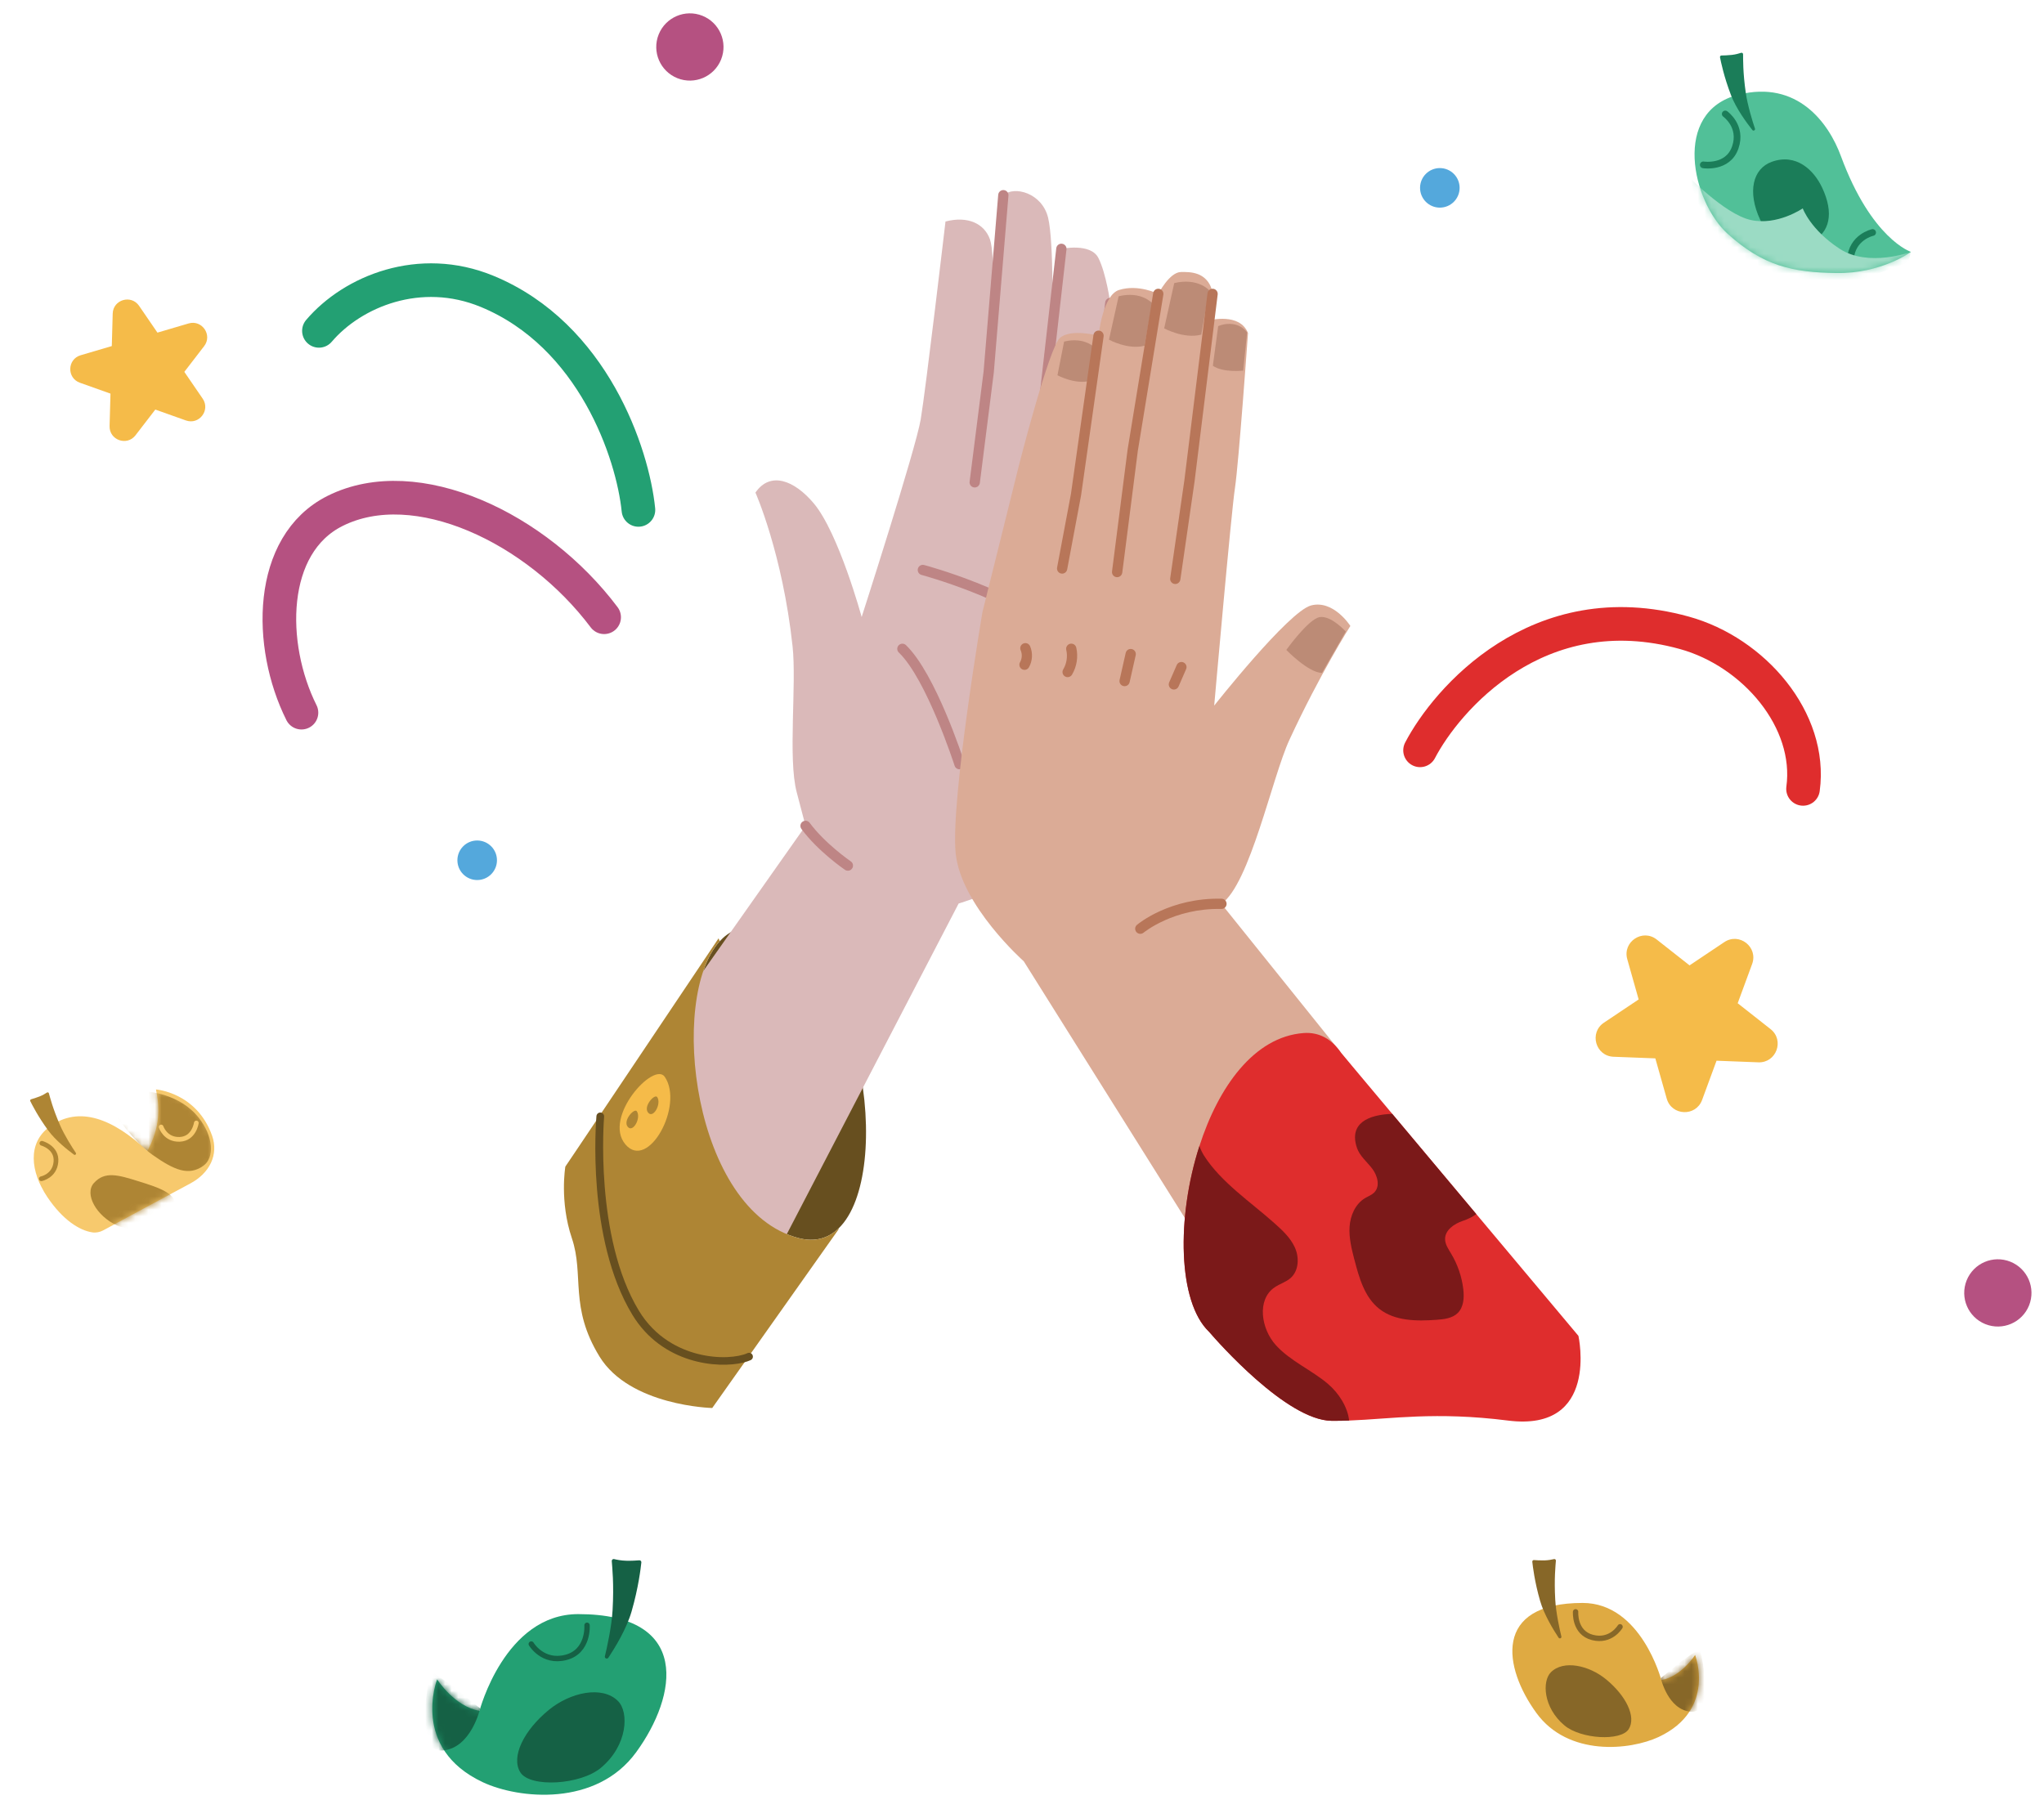
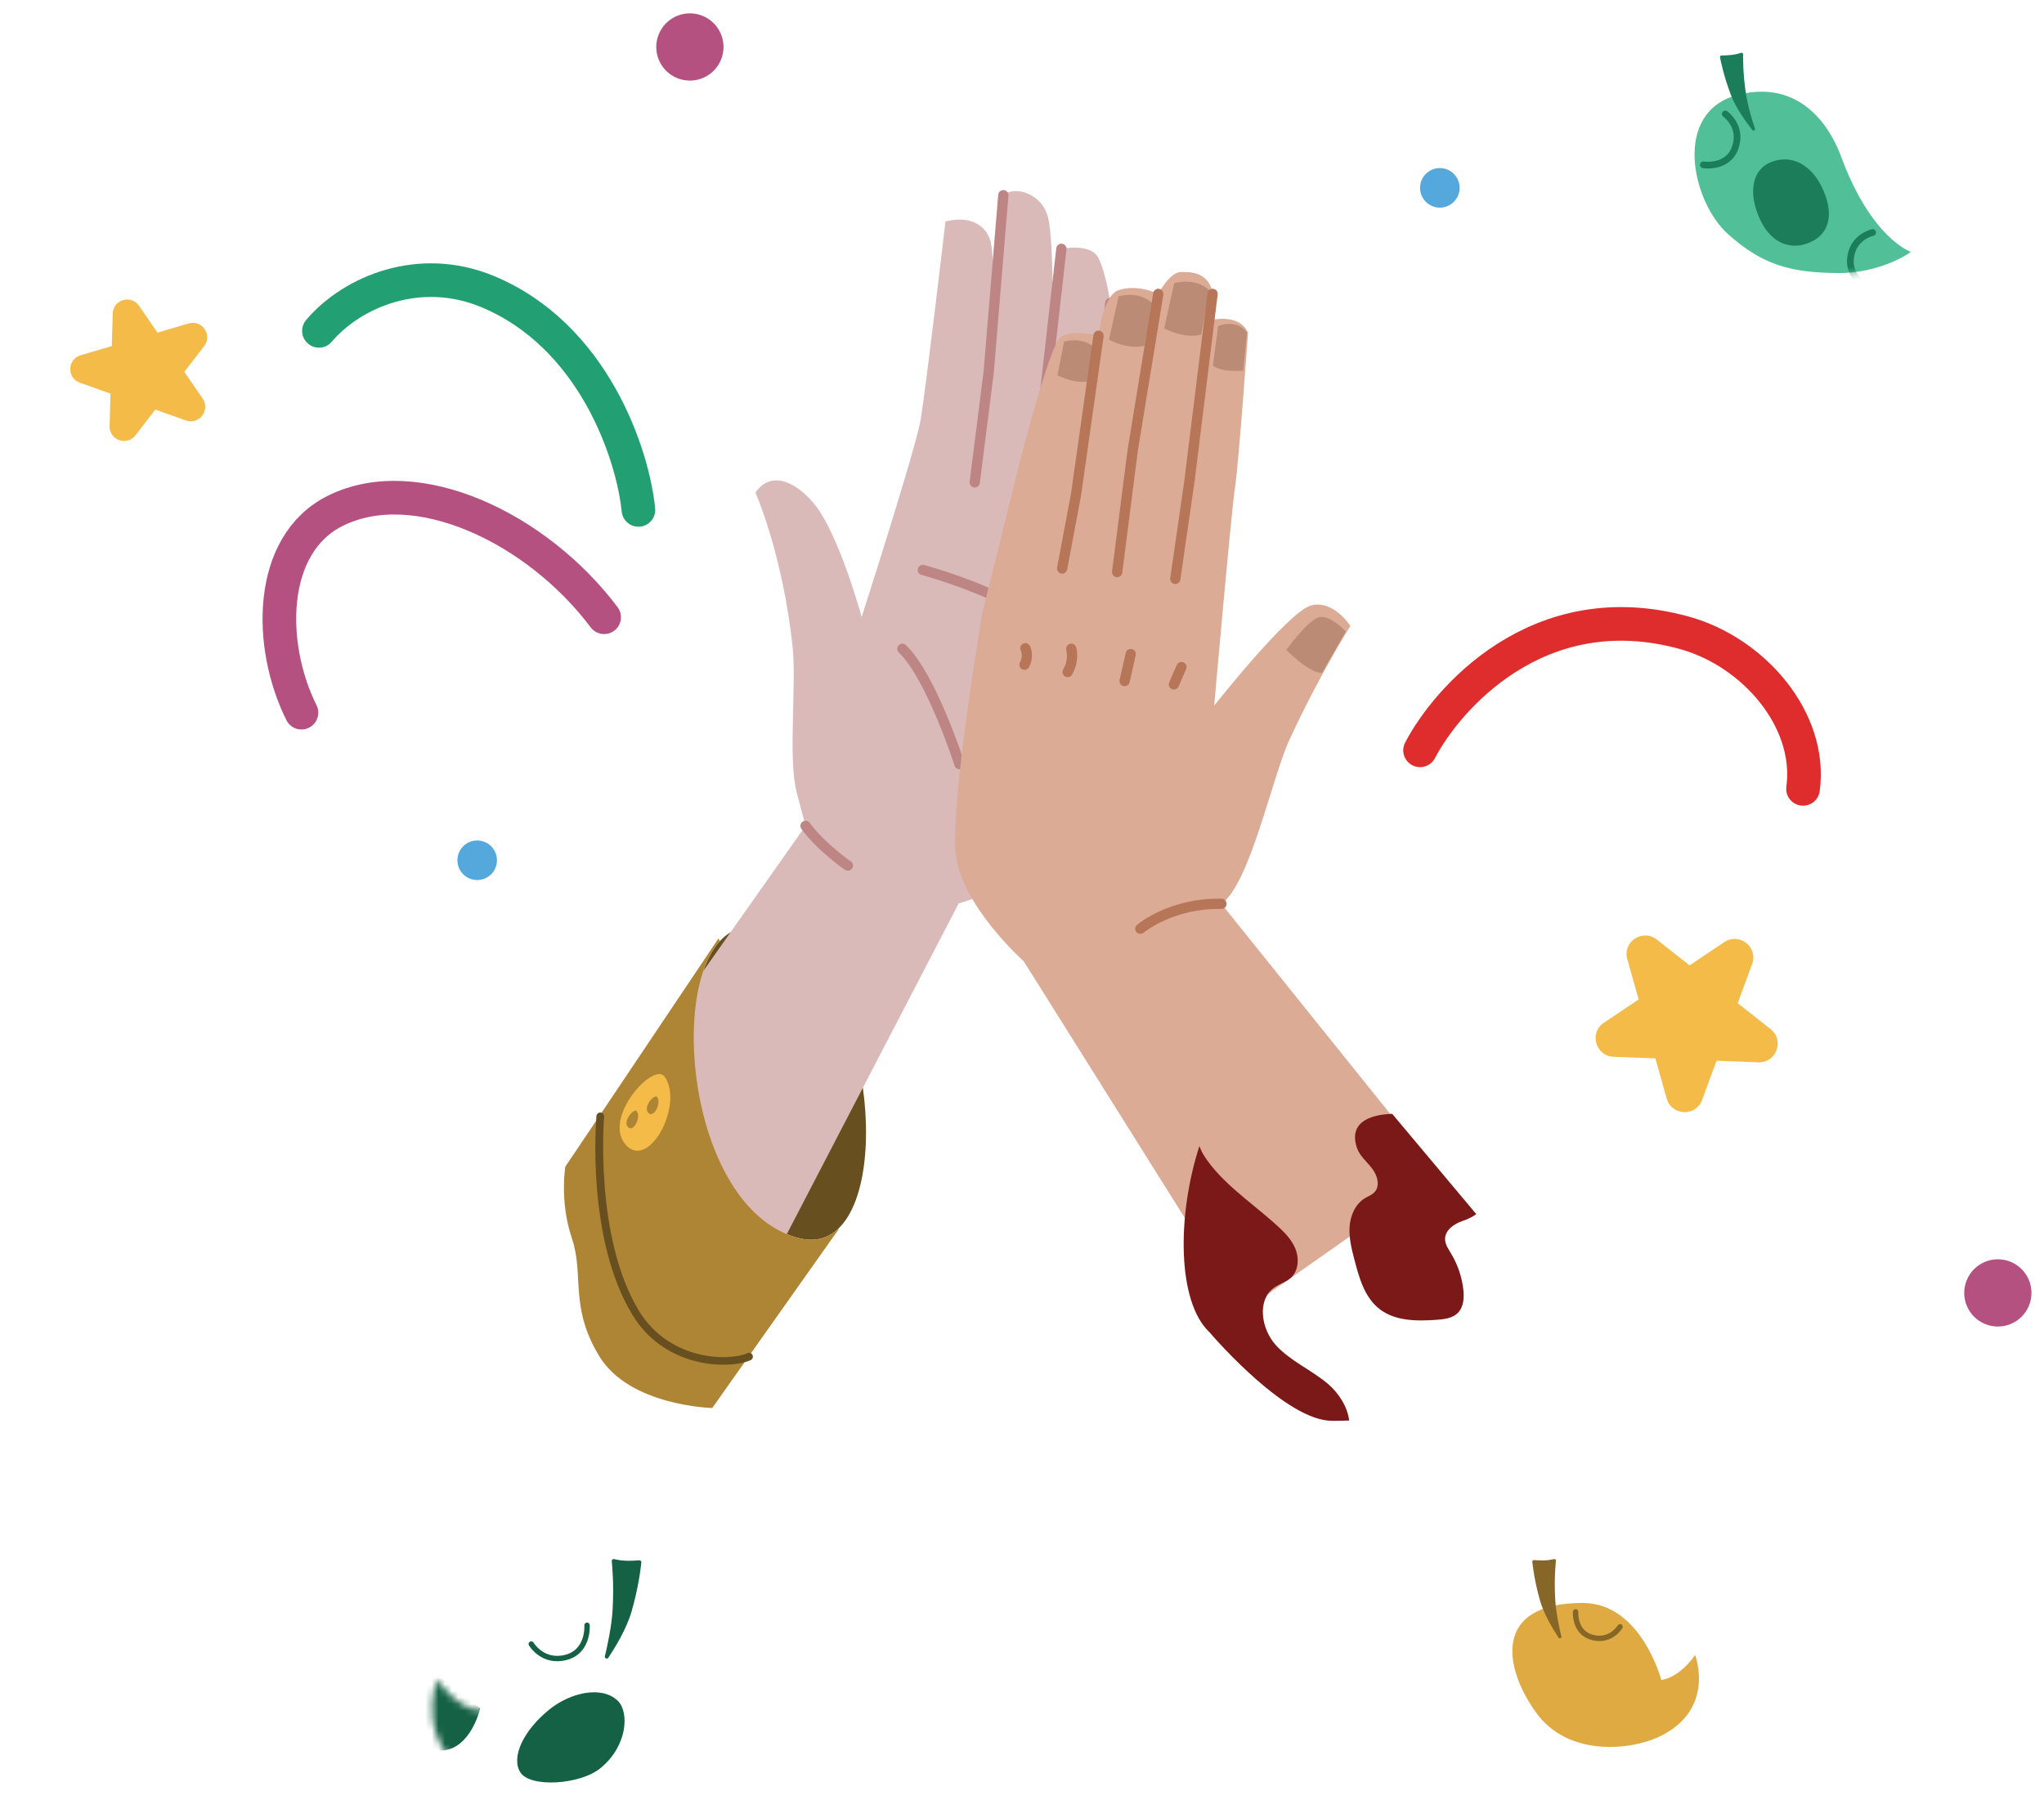
<svg xmlns="http://www.w3.org/2000/svg" width="310" height="273" viewBox="0 0 310 273" fill="none">
  <circle cx="303.001" cy="196.126" r="2.55" transform="rotate(21.79 303.001 196.126)" fill="#C16D95" stroke="#B55181" stroke-width="5.101" />
  <circle cx="72.371" cy="130.496" r="3" fill="#54A8DC" />
  <circle cx="218.371" cy="28.496" r="3" fill="#54A8DC" />
  <circle cx="104.63" cy="7.126" r="2.55" transform="rotate(21.79 104.63 7.126)" fill="#C16D95" stroke="#B55181" stroke-width="5.101" />
  <path d="M121.156 187.82C123.604 188.448 125.6 187.846 127.157 186.364C135.814 178.114 130.812 142.619 114.396 140.722C112.292 140.477 110.545 141.261 109.159 142.777C101.314 151.383 105.098 183.696 121.156 187.82Z" fill="#674F1F" />
  <path d="M114.573 74.722C114.573 74.722 118.673 83.918 120.203 98.029C120.838 103.872 119.482 115.046 120.828 120.162L122.171 125.279L85.742 176.986L115.854 193.897L145.391 137.057C145.391 137.057 155.605 134.026 157.798 130.082C159.987 126.14 166.778 100.449 167.911 96.226C169.048 92.003 174.078 54.289 172.798 50.209C171.517 46.129 168.388 45.969 168.388 45.969C168.388 45.969 167.776 41.501 166.595 39.147C165.415 36.792 160.969 37.751 160.969 37.751L159.597 49.611C159.597 49.611 159.874 36.779 158.958 33.021C158.042 29.264 153.814 28.133 152.17 29.617L150.558 49.112C150.558 49.112 150.978 38.696 150.143 36.318C149.308 33.944 146.81 32.708 143.397 33.601C143.397 33.601 140.407 59.067 139.639 63.616C138.872 68.165 130.682 93.595 130.682 93.595C130.682 93.595 127.209 80.867 123.421 76.359C120.439 72.813 116.805 71.47 114.573 74.722Z" fill="#DAB9B9" />
  <path d="M148.017 73.927C148.319 73.853 148.561 73.597 148.604 73.27L150.724 56.515C150.724 56.515 150.726 56.492 150.727 56.48L152.944 29.673C152.978 29.245 152.661 28.868 152.233 28.834C151.804 28.801 151.427 29.117 151.393 29.546L149.176 56.337L147.055 73.073C147.002 73.499 147.302 73.887 147.728 73.941C147.827 73.951 147.922 73.947 148.009 73.925L148.017 73.927Z" fill="#BE8585" />
  <path d="M156.43 75.502C156.725 75.43 156.966 75.186 157.014 74.865L159.016 61.928C159.016 61.928 159.019 61.908 159.02 61.897L161.746 37.834C161.795 37.405 161.488 37.022 161.06 36.973C160.631 36.924 160.248 37.23 160.199 37.659L157.473 61.706L155.475 74.627C155.409 75.052 155.7 75.45 156.125 75.516C156.229 75.532 156.332 75.526 156.43 75.502Z" fill="#BE8585" />
  <path d="M163.642 80.272C163.929 80.201 164.162 79.97 164.221 79.663L166.873 65.996C166.873 65.996 166.879 65.956 166.881 65.936L169.162 46.053C169.211 45.625 168.904 45.241 168.476 45.193C168.047 45.144 167.664 45.45 167.614 45.875L165.334 65.727L162.686 79.365C162.605 79.787 162.879 80.197 163.304 80.278C163.417 80.3 163.532 80.295 163.637 80.269L163.642 80.272Z" fill="#BE8585" />
  <path d="M160.118 96.762C160.26 96.727 160.392 96.653 160.5 96.541C160.794 96.23 160.78 95.736 160.465 95.443C154.156 89.516 140.729 85.862 140.162 85.709C139.75 85.598 139.32 85.842 139.21 86.259C139.1 86.671 139.344 87.101 139.76 87.211C139.897 87.247 153.378 90.914 159.402 96.576C159.602 96.762 159.872 96.827 160.119 96.766L160.118 96.762Z" fill="#BE8585" />
  <path d="M145.709 116.674C145.709 116.674 145.745 116.665 145.763 116.661C146.171 116.53 146.399 116.092 146.267 115.681C146.089 115.131 141.901 102.19 137.4 97.86C137.092 97.562 136.597 97.572 136.299 97.881C136 98.189 136.01 98.684 136.319 98.982C140.536 103.038 144.74 116.026 144.78 116.158C144.907 116.551 145.313 116.771 145.705 116.675L145.709 116.674Z" fill="#BE8585" />
  <path d="M128.778 132.06C128.956 132.016 129.123 131.909 129.236 131.743C129.477 131.387 129.389 130.903 129.033 130.663C128.995 130.638 125.139 127.985 122.798 124.817C122.543 124.471 122.055 124.399 121.709 124.653C121.362 124.908 121.29 125.396 121.544 125.742C124.043 129.13 127.986 131.834 128.153 131.947C128.343 132.078 128.571 132.111 128.778 132.06Z" fill="#BE8585" />
  <path d="M90.919 205.773C95.525 213.292 108.019 213.585 108.019 213.585L127.196 186.464L127.156 186.362C125.6 187.847 123.604 188.45 121.155 187.818C105.097 183.694 101.312 151.378 109.158 142.775L108.978 142.341L85.741 176.98C85.741 176.98 84.841 182.228 86.733 187.835C88.627 193.437 86.312 198.251 90.918 205.769L90.919 205.773Z" fill="#AE8534" />
  <path d="M100.824 163.352C103.763 167.684 98.305 177.688 94.85 173.595C91.395 169.502 99.18 160.934 100.824 163.352Z" fill="#F5BB49" />
  <path d="M99.673 166.422C100.35 167.42 99.093 169.726 98.299 168.784C97.504 167.842 99.297 165.867 99.673 166.422Z" fill="#AE8534" />
  <path d="M96.585 168.577C97.263 169.575 96.005 171.881 95.211 170.939C94.416 169.997 96.21 168.022 96.585 168.577Z" fill="#AE8534" />
  <path d="M112.748 206.688C113.174 206.584 113.54 206.459 113.846 206.322C114.141 206.188 114.269 205.844 114.134 205.55C114.001 205.259 113.657 205.127 113.362 205.262C111.975 205.896 109.01 206.197 105.791 205.369C103.123 204.683 99.413 202.986 96.886 198.811C90.126 187.628 91.604 169.581 91.621 169.399C91.651 169.08 91.411 168.796 91.092 168.766C90.772 168.737 90.488 168.976 90.458 169.296C90.393 170.048 88.928 187.903 95.889 199.415C100.415 206.907 108.873 207.645 112.749 206.692L112.748 206.688Z" fill="#674F1F" />
  <path d="M184.151 107.034C184.151 107.034 195.429 92.738 198.841 91.842C202.254 90.945 204.801 94.952 204.801 94.952C204.801 94.952 200.153 102.275 195.548 112.247C192.933 117.909 189.57 134.08 185.244 137.11L218.176 178.1L188.575 198.918L155.271 145.825C155.271 145.825 145.76 137.384 144.943 129.466C144.127 121.548 149.002 92.85 149.002 92.85L154.595 70.345C154.595 70.345 159.094 52.758 160.738 51.274C162.383 49.791 166.607 50.926 166.607 50.926C166.607 50.926 167.222 44.769 169.717 43.986C172.675 43.058 175.672 44.584 175.672 44.584C175.672 44.584 177.351 41.28 179.113 41.263C179.802 41.256 180.741 41.233 181.671 41.582C183.15 42.136 184.044 43.64 183.866 45.206L183.488 48.58C183.488 48.58 188.053 47.4 189.278 50.53C189.278 50.53 187.86 70.358 187.297 74.032C186.734 77.702 184.149 107.043 184.149 107.043L184.151 107.034Z" fill="#DBAB96" />
  <path opacity="0.4" d="M184.749 49.473C184.749 49.473 187.359 48.26 189.14 50.394L188.548 56.218C188.548 56.218 185.484 56.57 183.947 55.48L184.753 49.472L184.749 49.473Z" fill="#8F5C46" />
  <path opacity="0.4" d="M183.382 44.026C183.382 44.026 181.675 42.086 178.088 42.945L176.563 49.808C176.563 49.808 179.56 51.458 182.189 50.761L183.379 44.027L183.382 44.026Z" fill="#8F5C46" />
  <path opacity="0.4" d="M166.074 52.773C166.074 52.773 164.564 51.055 161.384 51.814L160.38 56.922C160.38 56.922 163.033 58.382 165.366 57.767L166.074 52.773Z" fill="#8F5C46" />
  <path opacity="0.4" d="M174.735 45.979C174.735 45.979 173.097 44.115 169.656 44.942L168.194 51.527C168.194 51.527 171.07 53.11 173.594 52.443L174.739 45.978L174.735 45.979Z" fill="#8F5C46" />
  <path d="M173.123 141.64C173.236 141.612 173.343 141.559 173.439 141.481C173.484 141.443 178.022 137.721 185.234 137.883C185.665 137.893 186.02 137.551 186.031 137.125C186.041 136.694 185.699 136.339 185.272 136.328C177.447 136.151 172.642 140.12 172.44 140.289C172.111 140.566 172.069 141.055 172.347 141.384C172.543 141.617 172.851 141.707 173.127 141.639L173.123 141.64Z" fill="#B87659" />
  <path d="M178.432 88.571C178.73 88.498 178.97 88.25 179.017 87.926L181.166 73.076L184.677 44.675C184.73 44.249 184.426 43.861 184.001 43.808C183.575 43.755 183.187 44.058 183.133 44.484L179.623 72.869L177.478 87.703C177.416 88.127 177.71 88.521 178.138 88.585C178.242 88.598 178.341 88.593 178.435 88.57L178.432 88.571Z" fill="#B87659" />
  <path d="M169.619 87.534C169.921 87.46 170.163 87.204 170.206 86.877L172.567 68.389L176.438 44.704C176.507 44.278 176.22 43.879 175.794 43.81C175.369 43.741 174.969 44.028 174.9 44.454L171.019 68.18L168.653 86.681C168.6 87.106 168.9 87.495 169.327 87.552C169.426 87.562 169.521 87.558 169.612 87.536L169.619 87.534Z" fill="#B87659" />
  <path d="M161.272 86.996C161.56 86.925 161.792 86.694 161.851 86.383L163.96 75.139L167.378 51.033C167.439 50.61 167.142 50.216 166.718 50.155C166.294 50.093 165.901 50.39 165.839 50.814L162.426 74.904L160.322 86.096C160.244 86.516 160.522 86.926 160.943 87.004C161.056 87.026 161.167 87.022 161.272 86.996Z" fill="#B87659" />
  <path opacity="0.4" d="M204.102 95.799C204.102 95.799 201.877 93.335 200.159 93.611C198.441 93.887 195.086 98.59 195.086 98.59C195.086 98.59 198.407 102.029 200.491 102.08L204.103 95.802L204.102 95.799Z" fill="#8F5C46" />
  <path d="M178.22 104.575C178.449 104.519 178.646 104.363 178.747 104.13L179.891 101.504C180.064 101.111 179.882 100.655 179.489 100.481C179.095 100.308 178.635 100.491 178.466 100.883L177.322 103.509C177.148 103.902 177.331 104.362 177.724 104.532C177.888 104.603 178.06 104.615 178.22 104.575Z" fill="#B87659" />
  <path d="M170.747 104.069C171.023 104.001 171.255 103.783 171.321 103.485L172.246 99.391C172.339 98.971 172.079 98.557 171.658 98.46C171.238 98.366 170.824 98.626 170.727 99.047L169.802 103.141C169.708 103.561 169.968 103.976 170.389 104.073C170.512 104.1 170.631 104.098 170.747 104.069Z" fill="#B87659" />
  <path d="M162.106 102.695C162.302 102.646 162.476 102.523 162.588 102.337C163.314 101.117 163.548 99.622 163.231 98.239C163.136 97.819 162.717 97.559 162.297 97.655L162.286 97.658C161.876 97.759 161.619 98.173 161.713 98.589C161.943 99.585 161.776 100.663 161.252 101.544C161.031 101.914 161.151 102.389 161.522 102.611C161.703 102.72 161.914 102.746 162.107 102.698L162.106 102.695Z" fill="#B87659" />
  <path d="M155.563 101.593C155.763 101.543 155.944 101.414 156.054 101.221C156.601 100.262 156.665 99.032 156.223 98.019C156.05 97.626 155.593 97.445 155.2 97.619C154.807 97.793 154.626 98.249 154.799 98.642C155.052 99.213 155.014 99.908 154.704 100.451C154.491 100.823 154.624 101.299 154.996 101.512C155.176 101.615 155.382 101.637 155.567 101.592L155.563 101.593Z" fill="#B87659" />
-   <path d="M183.348 201.999C184.671 203.536 195.142 215.445 201.954 215.528C202.843 215.537 203.726 215.521 204.616 215.487C211.008 215.245 217.683 214.097 228.719 215.49C242.63 217.247 239.39 202.642 239.39 202.642L223.904 184.171L211.151 168.96L203.419 159.739C202.029 157.675 200.122 156.521 197.684 156.708C190.186 157.283 184.782 164.903 181.91 173.844C178.417 184.688 178.641 197.47 183.348 201.999Z" fill="#DF2D2D" />
  <path d="M205.422 191.101C206.126 193.839 206.956 196.773 209.169 198.53C211.546 200.417 214.872 200.424 217.899 200.204C219.036 200.121 220.269 199.976 221.079 199.18C221.989 198.285 222.08 196.852 221.93 195.582C221.707 193.67 221.071 191.807 220.076 190.158C219.664 189.469 219.171 188.766 219.166 187.961C219.158 186.583 220.553 185.635 221.857 185.198C222.669 184.926 223.348 184.581 223.9 184.176L211.148 168.965C207.52 169.081 204.547 170.398 205.797 174.116C206.214 175.359 207.31 176.223 208.106 177.265C208.901 178.303 209.355 179.899 208.456 180.853C208.071 181.263 207.513 181.458 207.029 181.747C205.562 182.62 204.801 184.373 204.683 186.071C204.565 187.773 204.992 189.461 205.417 191.11L205.422 191.101Z" fill="#7B1919" />
  <path d="M183.348 201.999C184.671 203.535 195.142 215.445 201.954 215.528C202.843 215.537 203.726 215.52 204.616 215.486C204.386 213.434 203.058 211.343 201.427 209.948C198.913 207.802 195.714 206.491 193.496 204.045C191.278 201.595 190.573 197.188 193.282 195.3C194.069 194.752 195.043 194.493 195.757 193.851C196.991 192.738 197.069 190.749 196.384 189.236C195.703 187.719 194.425 186.569 193.185 185.462C189.691 182.355 185.172 179.317 182.632 175.339C182.343 174.886 182.107 174.381 181.906 173.844C178.414 184.688 178.637 197.471 183.345 201.999L183.348 201.999Z" fill="#7B1919" />
  <path fill-rule="evenodd" clip-rule="evenodd" d="M265.734 146.234C266.679 143.667 263.787 141.391 261.514 142.912L256.244 146.44L251.261 142.518C249.111 140.827 246.053 142.874 246.798 145.505L248.524 151.608L243.254 155.136C240.982 156.657 241.983 160.198 244.716 160.303L251.053 160.547L252.78 166.649C253.525 169.281 257.202 169.422 258.146 166.855L260.336 160.903L266.674 161.147C269.406 161.252 270.677 157.799 268.528 156.107L263.544 152.185L265.734 146.234Z" fill="#F5BB49" />
  <path d="M215.371 113.82C219.316 106.242 233.196 89.842 255.455 95.994C266.012 98.912 274.874 109.25 273.455 119.669" stroke="#DF2D2D" stroke-width="5.101" stroke-linecap="round" />
  <path d="M91.625 93.633C81.424 80.053 63.105 71.36 50.821 77.502C40.62 82.603 40.62 97.904 45.721 108.106" stroke="#B55181" stroke-width="5.101" stroke-linecap="round" />
  <path d="M96.826 77.35C95.976 68.85 89.988 50.846 73.874 44.197C63.673 39.989 53.472 44.197 48.371 50.189" stroke="#23A073" stroke-width="5.101" stroke-linecap="round" />
  <path fill-rule="evenodd" clip-rule="evenodd" d="M17.093 47.571C17.152 45.448 19.894 44.64 21.094 46.393L23.878 50.457L28.604 49.065C30.642 48.465 32.257 50.823 30.962 52.506L27.956 56.41L30.741 60.474C31.941 62.227 30.198 64.492 28.196 63.78L23.555 62.128L20.55 66.032C19.254 67.716 16.561 66.757 16.62 64.633L16.756 59.709L12.115 58.057C10.114 57.345 10.193 54.488 12.231 53.888L16.956 52.496L17.093 47.571Z" fill="#F5BB49" />
  <g clip-path="url(#clip0_435_23638)">
-     <path d="M66.296 254.748C66.296 254.748 68.923 258.88 72.724 259.521C72.724 259.521 76.551 244.85 87.695 244.85C104.877 244.85 102.746 257.198 96.487 265.796C90.436 274.112 78.669 272.906 73.216 270.347C62.237 265.185 66.296 254.748 66.296 254.748Z" fill="#23A073" />
    <mask id="mask0_435_23638" style="mask-type:luminance" maskUnits="userSpaceOnUse" x="65" y="244" width="37" height="29">
      <path d="M66.296 254.748C66.296 254.748 68.923 258.88 72.724 259.521C72.724 259.521 76.551 244.85 87.695 244.85C104.877 244.85 102.746 257.198 96.487 265.796C90.436 274.112 78.669 272.906 73.216 270.347C62.237 265.185 66.296 254.748 66.296 254.748Z" fill="white" />
    </mask>
    <g mask="url(#mask0_435_23638)">
      <path d="M72.821 259.155C72.821 259.155 71.486 265.139 67.177 265.535C62.155 265.995 65.401 253.533 65.401 253.533L68.757 255.84L72.821 259.155Z" fill="#156145" />
      <path d="M91.151 268.154C88.015 270.781 80.38 271.194 78.918 268.858C77.456 266.522 79.422 262.511 83.231 259.386C86.494 256.708 91.346 255.646 93.732 258.041C95.41 259.724 95.219 264.742 91.151 268.154Z" fill="#156145" />
    </g>
    <path d="M92.266 251.462C92.088 251.737 91.66 251.551 91.74 251.235C92.071 249.898 92.77 246.689 92.906 244.255C93.135 240.245 92.846 237.702 92.783 236.804C92.77 236.61 92.948 236.458 93.139 236.505C93.541 236.601 94.207 236.732 94.948 236.753C95.766 236.774 96.533 236.724 96.957 236.69C97.139 236.673 97.287 236.829 97.27 237.011C97.181 237.824 96.842 240.802 95.787 244.449C95.016 247.115 93.266 249.949 92.27 251.462H92.266Z" fill="#156145" />
    <path d="M80.574 249.388C80.574 249.388 82.303 252.327 85.82 251.42C89.337 250.514 89.032 246.541 89.032 246.541" stroke="#156145" stroke-width="0.815" stroke-linecap="round" stroke-linejoin="round" />
  </g>
  <path d="M289.82 38.209C289.82 38.209 283.836 36.269 279.193 23.665C277.328 18.601 272.571 12.114 263.665 14.363C253.485 16.933 256.659 30.62 262.021 35.465C267.382 40.311 271.775 41.327 278.539 41.42C285.372 41.513 289.82 38.211 289.82 38.211V38.209Z" fill="#51C098" />
  <mask id="mask1_435_23638" style="mask-type:luminance" maskUnits="userSpaceOnUse" x="257" y="13" width="33" height="29">
    <path d="M289.82 38.209C289.82 38.209 283.836 36.269 279.193 23.665C277.328 18.601 272.571 12.114 263.665 14.363C253.485 16.933 256.659 30.62 262.021 35.465C267.382 40.311 271.775 41.327 278.539 41.42C285.372 41.513 289.82 38.211 289.82 38.211V38.209Z" fill="white" />
  </mask>
  <g mask="url(#mask1_435_23638)">
    <path d="M284.008 35.269C284.008 35.269 280.858 35.95 280.64 39.366C280.421 42.782 284.088 43.679 284.088 43.679" stroke="#1B7D59" stroke-width="1.018" stroke-linecap="round" stroke-linejoin="round" />
    <path d="M266.946 33.315C268.784 37.264 272.033 38.001 274.774 36.644C277.514 35.287 278.179 32.342 276.346 28.451C275.088 25.78 272.414 23.218 268.718 24.543C265.818 25.583 264.99 29.114 266.946 33.315Z" fill="#1B7D59" />
-     <path d="M289.82 38.209C289.82 38.209 283.407 40.617 278.99 37.727C274.573 34.838 273.411 31.61 273.411 31.61C273.411 31.61 269.531 34.274 265.508 33.367C261.485 32.459 255.709 26.398 255.709 26.398L261.714 40.391L277.519 44.244L289.415 39.768L289.822 38.212" fill="#9BDBC4" />
    <path d="M261.657 17.287C261.657 17.287 264.296 19.136 263.176 22.369C262.056 25.602 258.326 25.009 258.326 25.009" stroke="#1B7D59" stroke-width="1.018" stroke-linecap="round" stroke-linejoin="round" />
  </g>
  <path d="M265.766 19.722C265.926 19.924 266.245 19.751 266.162 19.506C265.811 18.479 265.048 15.999 264.773 14.094C264.321 10.954 264.372 8.932 264.361 8.224C264.361 8.07 264.207 7.964 264.06 8.012C263.754 8.115 263.238 8.262 262.661 8.328C262.022 8.4 261.418 8.413 261.086 8.416C260.942 8.416 260.836 8.549 260.862 8.69C260.987 9.326 261.456 11.643 262.533 14.443C263.321 16.486 264.885 18.599 265.766 19.722Z" fill="#1B7D59" />
  <g clip-path="url(#clip1_435_23638)">
    <path d="M257.085 251.046C257.085 251.046 254.991 254.34 251.961 254.851C251.961 254.851 248.911 243.156 240.027 243.156C226.329 243.156 228.029 252.999 233.018 259.853C237.841 266.483 247.222 265.521 251.569 263.481C260.321 259.366 257.085 251.046 257.085 251.046Z" fill="#DFAA42" />
    <mask id="mask2_435_23638" style="mask-type:luminance" maskUnits="userSpaceOnUse" x="229" y="243" width="29" height="22">
-       <path d="M257.083 251.046C257.083 251.046 254.989 254.34 251.959 254.851C251.959 254.851 248.909 243.156 240.025 243.156C226.328 243.156 228.027 252.999 233.016 259.853C237.839 266.483 247.22 265.521 251.567 263.481C260.319 259.366 257.083 251.046 257.083 251.046Z" fill="white" />
-     </mask>
+       </mask>
    <g mask="url(#mask2_435_23638)">
      <path d="M251.882 254.559C251.882 254.559 252.946 259.329 256.381 259.645C260.384 260.011 257.796 250.078 257.796 250.078L255.121 251.916L251.882 254.559Z" fill="#876728" />
      <path d="M237.268 261.733C239.768 263.827 245.855 264.157 247.02 262.294C248.186 260.432 246.618 257.235 243.582 254.744C240.981 252.609 237.113 251.762 235.211 253.671C233.874 255.013 234.026 259.013 237.268 261.733Z" fill="#876728" />
    </g>
    <path d="M236.384 248.427C236.526 248.645 236.867 248.497 236.803 248.245C236.539 247.18 235.982 244.621 235.874 242.682C235.691 239.485 235.921 237.458 235.972 236.741C235.982 236.587 235.84 236.466 235.688 236.503C235.367 236.58 234.837 236.684 234.246 236.701C233.594 236.718 232.982 236.678 232.644 236.651C232.499 236.637 232.381 236.762 232.394 236.906C232.465 237.555 232.736 239.928 233.577 242.836C234.191 244.961 235.587 247.22 236.38 248.427H236.384Z" fill="#876728" />
    <path d="M245.703 246.773C245.703 246.773 244.325 249.116 241.521 248.393C238.718 247.67 238.961 244.503 238.961 244.503" stroke="#876728" stroke-width="0.815" stroke-linecap="round" stroke-linejoin="round" />
  </g>
  <g clip-path="url(#clip2_435_23638)">
    <path d="M7.556 170.886C4.113 173.378 4.612 177.771 7.189 181.598C9.555 185.108 12.092 186.654 13.989 186.941C14.563 187.028 15.146 186.911 15.656 186.636C18.145 185.291 25.93 181.087 28.853 179.529C31.776 177.971 33.194 175.174 32.165 172.268C29.834 165.706 23.654 165.262 23.654 165.262C24.228 168.067 24.33 170.876 22.361 174.591C17.133 169.687 11.986 167.679 7.555 170.884L7.556 170.886Z" fill="#F7C96D" />
    <mask id="mask3_435_23638" style="mask-type:luminance" maskUnits="userSpaceOnUse" x="5" y="165" width="28" height="22">
      <path d="M7.556 170.886C4.113 173.378 4.612 177.771 7.189 181.598C9.555 185.108 12.092 186.654 13.989 186.941C14.563 187.028 15.146 186.911 15.656 186.636C18.145 185.291 25.93 181.087 28.853 179.529C31.776 177.971 33.194 175.174 32.165 172.268C29.834 165.706 23.654 165.262 23.654 165.262C24.228 168.067 24.33 170.876 22.361 174.591C17.133 169.687 11.986 167.679 7.555 170.884L7.556 170.886Z" fill="white" />
    </mask>
    <g mask="url(#mask3_435_23638)">
      <path d="M17.451 168.99C17.451 168.99 20.126 173.066 23.174 175.213C26.478 177.539 28.605 178.382 30.783 176.886C32.604 175.635 32.367 172.389 30.14 169.554C27.256 165.881 22.394 165.601 22.394 165.601L18.219 169.836" fill="#AE8534" />
      <path d="M14.248 179.449C12.731 181.128 14.654 184.505 17.77 185.902C20.884 187.296 25.825 185.467 26.505 183.309C27.205 181.083 23.821 180.069 21.002 179.19C17.911 178.223 15.892 177.626 14.249 179.451L14.248 179.449Z" fill="#AE8534" />
      <path d="M24.439 170.956C24.439 170.956 25.075 172.917 27.258 172.83C29.441 172.743 29.775 170.347 29.775 170.347" stroke="#F7C96D" stroke-width="0.713" stroke-linecap="round" stroke-linejoin="round" />
    </g>
    <path d="M11.217 175.149C11.397 175.283 11.625 175.064 11.499 174.879C10.971 174.099 9.763 172.197 9.099 170.666C8.003 168.139 7.583 166.435 7.415 165.844C7.377 165.714 7.226 165.659 7.115 165.735C6.882 165.892 6.484 166.132 6.015 166.319C5.497 166.525 4.995 166.674 4.716 166.751C4.595 166.785 4.536 166.919 4.591 167.031C4.841 167.534 5.762 169.37 7.303 171.467C8.43 172.999 10.221 174.411 11.217 175.149Z" fill="#AE8534" />
    <path d="M6.269 178.806C6.269 178.806 8.293 178.419 8.485 176.238C8.677 174.057 6.348 173.428 6.348 173.428" stroke="#AE8534" stroke-width="0.713" stroke-linecap="round" stroke-linejoin="round" />
  </g>
  <defs>
    <clipPath id="clip0_435_23638">
      <rect width="36.691" height="35.757" fill="white" transform="translate(64.371 236.496)" />
    </clipPath>
    <clipPath id="clip1_435_23638">
      <rect width="29.249" height="28.504" fill="white" transform="matrix(-1 0 0 1 258.619 236.496)" />
    </clipPath>
    <clipPath id="clip2_435_23638">
-       <rect width="25.736" height="26.628" fill="white" transform="matrix(-0.474 -0.88 -0.88 0.474 36.016 179.121)" />
-     </clipPath>
+       </clipPath>
  </defs>
</svg>